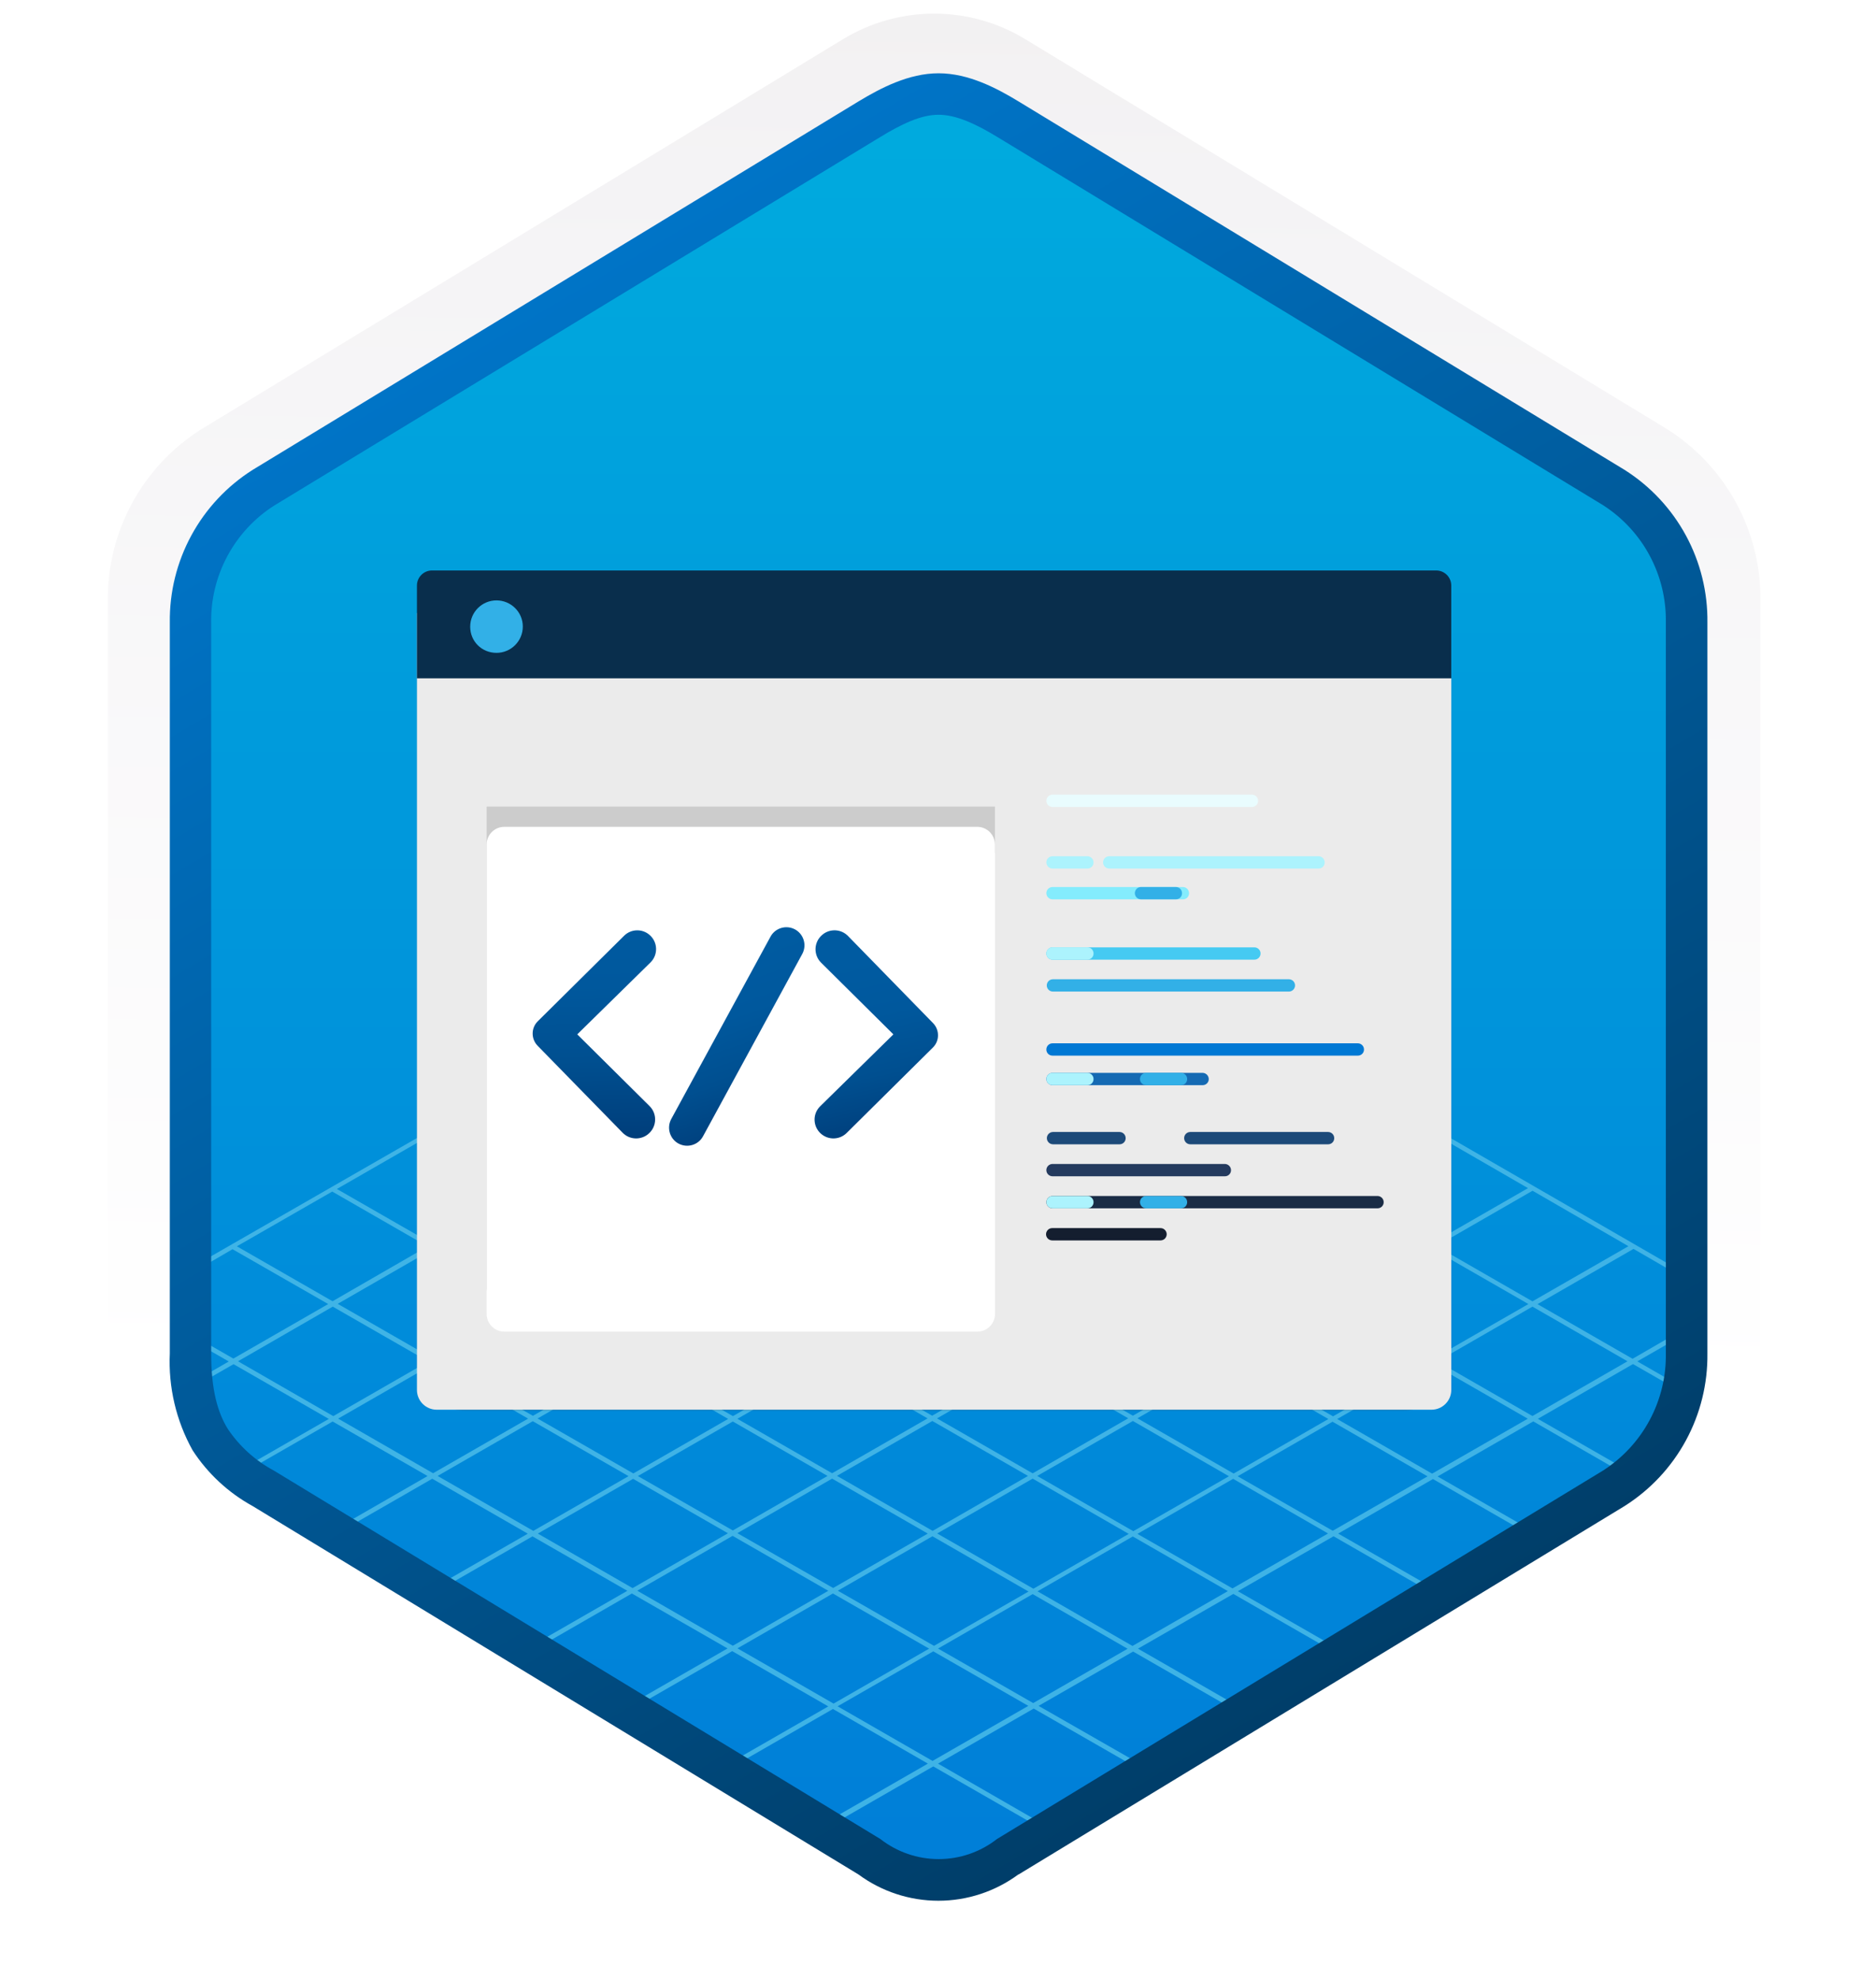
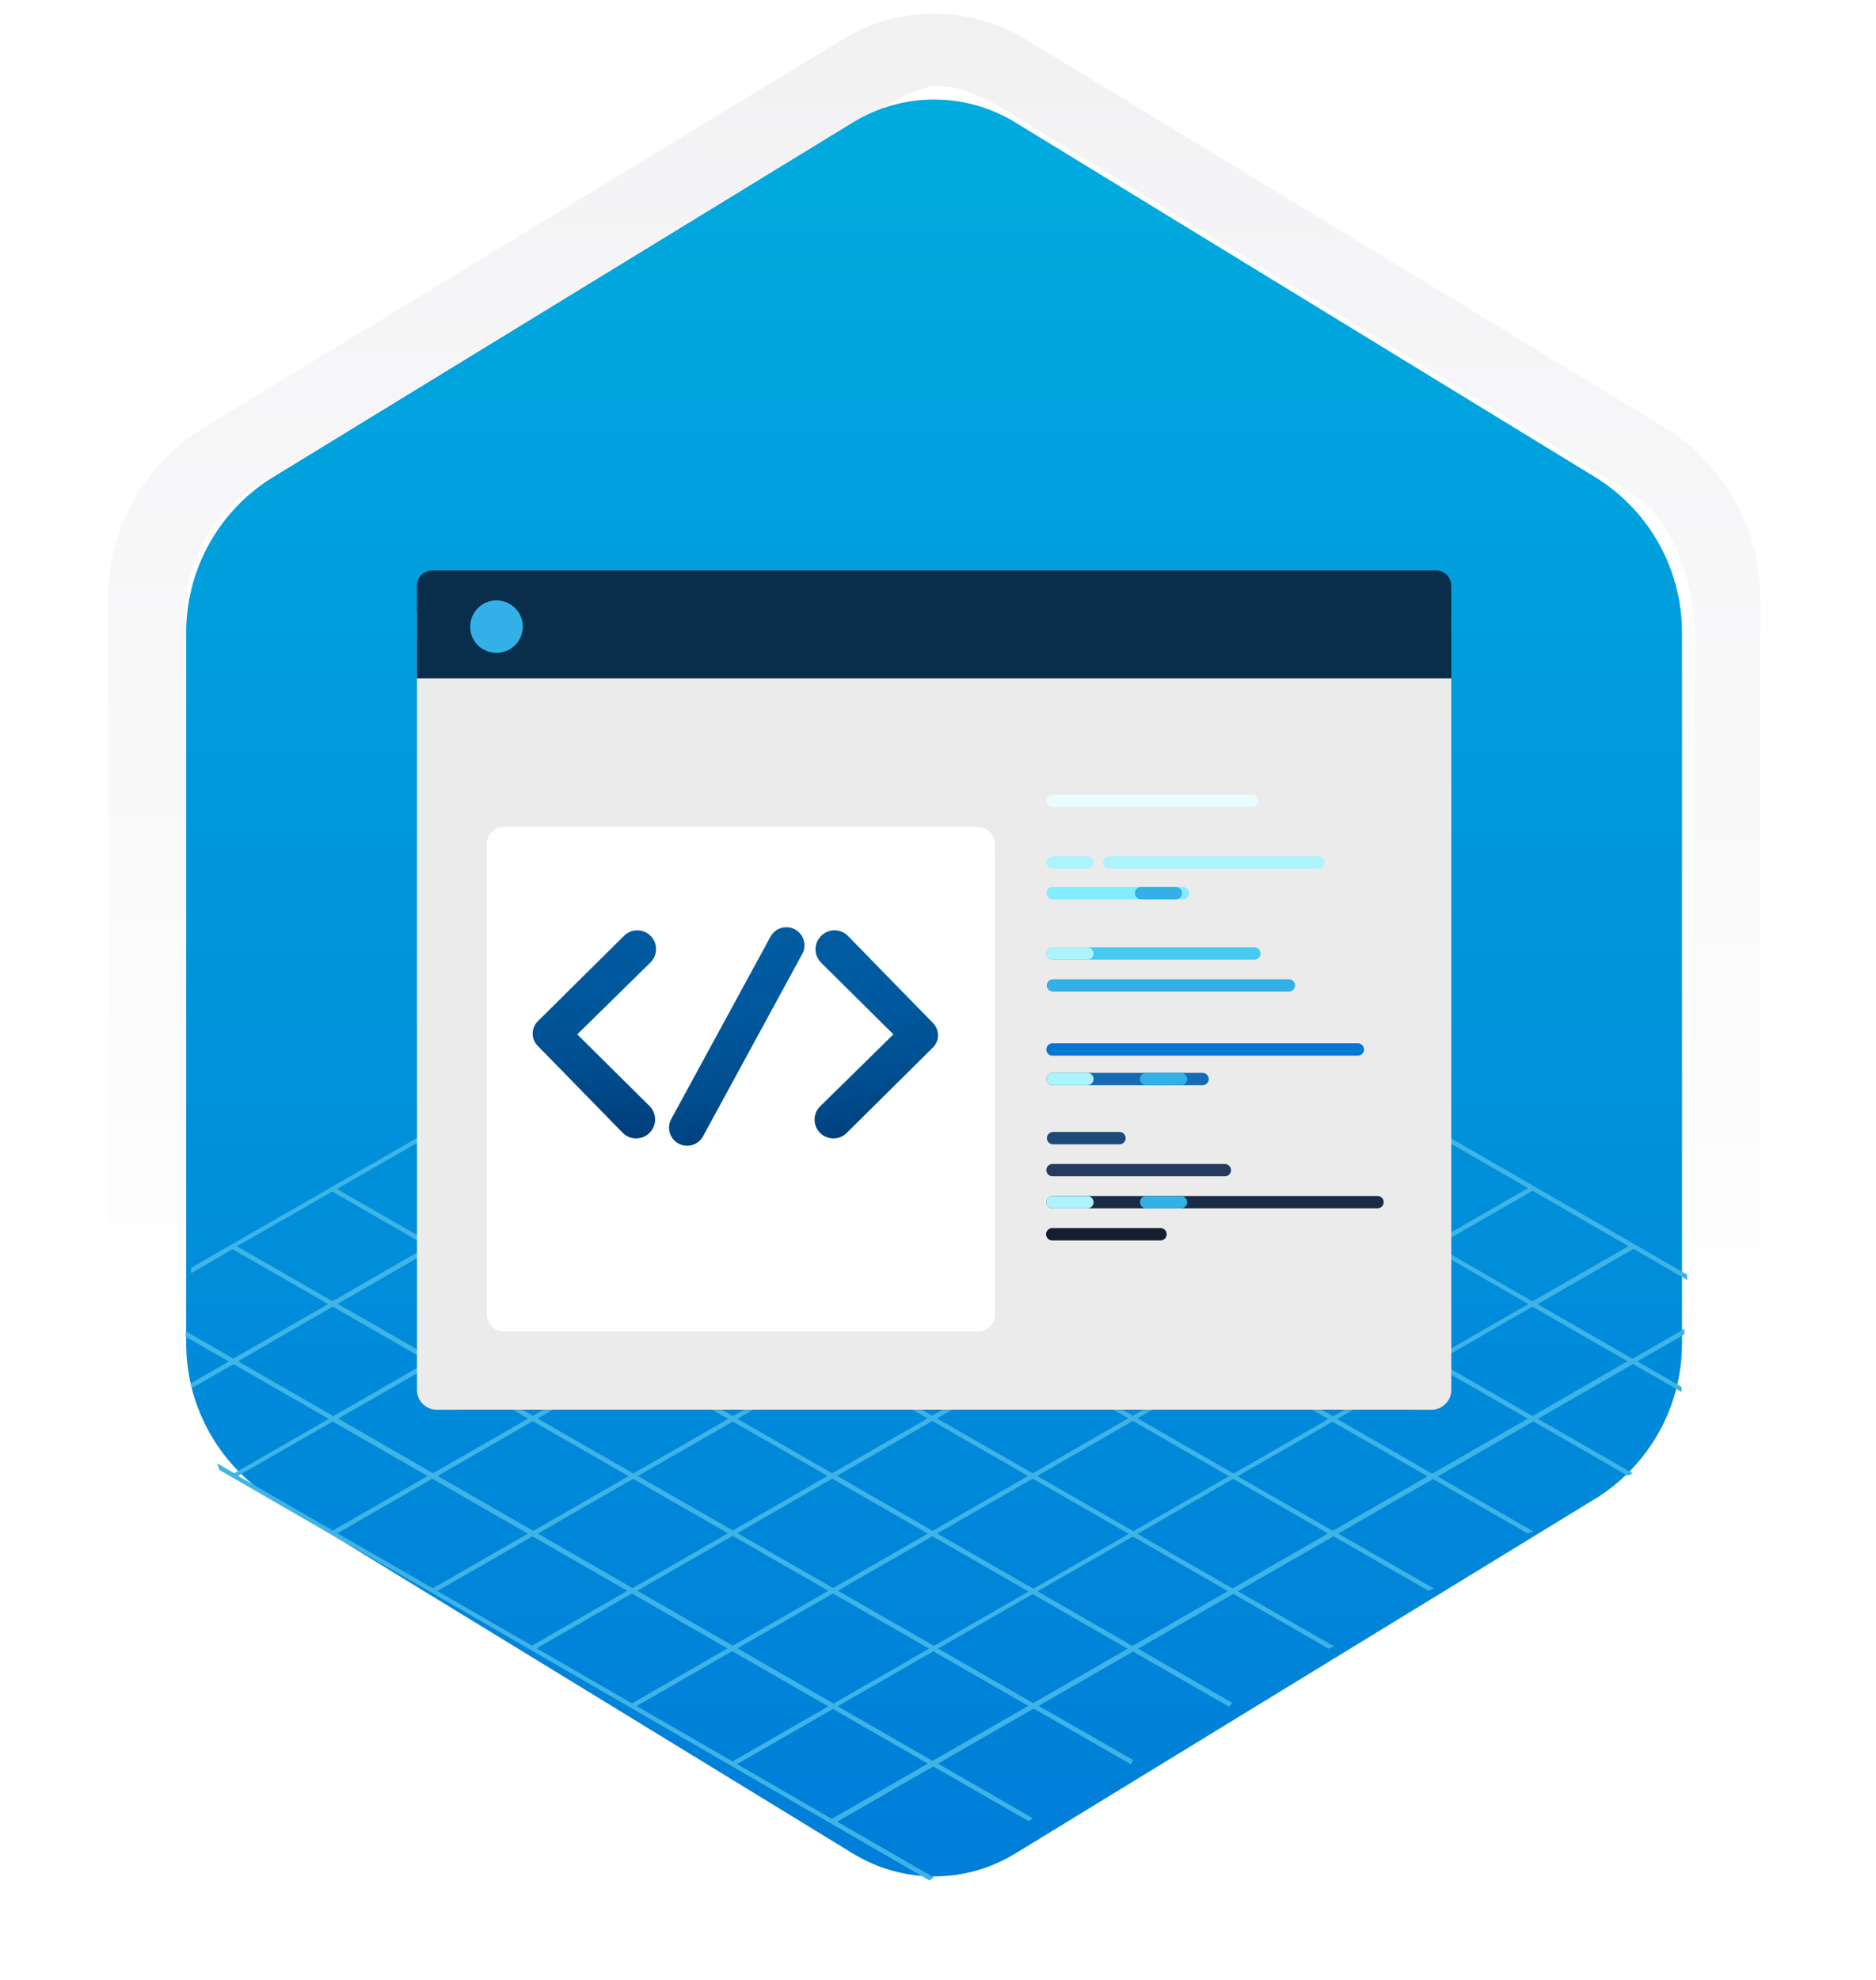
<svg xmlns="http://www.w3.org/2000/svg" width="181" height="191" viewBox="0 0 181 191" fill="none">
  <path d="M90.124 189.319C93.206 189.314 96.227 188.459 98.854 186.849L160.854 149.189C163.641 147.429 165.931 144.985 167.507 142.09C169.082 139.195 169.89 135.944 169.854 132.649V57.939C169.887 54.643 169.078 51.394 167.503 48.499C165.928 45.605 163.639 43.16 160.854 41.399L98.854 3.739C96.22 2.153 93.204 1.315 90.129 1.315C87.055 1.315 84.038 2.153 81.404 3.739L19.404 41.419C16.618 43.179 14.328 45.623 12.753 48.518C11.177 51.413 10.369 54.663 10.404 57.959V132.659C10.386 135.441 10.96 138.196 12.09 140.739C13.219 143.283 14.877 145.556 16.954 147.409V147.409L81.364 186.839C84.001 188.454 87.032 189.312 90.124 189.319V189.319ZM90.774 8.319C92.774 8.319 95.204 9.528 96.914 10.579L157.674 47.769C161.424 50.049 163.544 56.649 163.544 61.399L162.914 132.698C162.914 137.448 159.714 141.699 155.914 143.999L95.514 180.379C92.084 182.469 89.294 182.469 85.854 180.379L24.644 143.909C20.894 141.629 17.874 137.428 17.874 132.698V59.008C17.906 56.643 18.515 54.321 19.647 52.243C20.78 50.166 22.402 48.397 24.374 47.089L84.954 10.529C86.704 9.489 88.824 8.269 90.774 8.269V8.319Z" fill="url(#paint0_linear_1316_1409)" />
  <path fill-rule="evenodd" clip-rule="evenodd" d="M98.024 11.85C95.651 10.379 92.915 9.601 90.124 9.601C87.333 9.601 84.597 10.379 82.224 11.85L26.094 46.18C23.567 47.791 21.494 50.021 20.072 52.658C18.649 55.296 17.923 58.253 17.964 61.249V129.349C17.924 132.346 18.65 135.303 20.073 137.94C21.496 140.577 23.568 142.807 26.094 144.42L82.224 178.75C84.597 180.22 87.333 180.998 90.124 180.998C92.915 180.998 95.651 180.22 98.024 178.75L154.154 144.42C156.679 142.806 158.75 140.575 160.173 137.938C161.595 135.302 162.322 132.345 162.284 129.349V61.249C162.322 58.254 161.595 55.297 160.173 52.66C158.75 50.024 156.679 47.793 154.154 46.18L98.024 11.85Z" fill="url(#paint1_linear_1316_1409)" />
  <path d="M22.434 120.499L31.664 125.789L22.514 131.049L17.914 128.409V128.939L22.074 131.329L18.394 133.449L18.534 133.879L22.534 131.589L31.724 136.869L22.604 142.109L20.954 141.159L21.164 141.789L89.674 181.389L90.104 181.099L80.774 175.719L90.044 170.389L99.244 175.669L99.654 175.389L90.504 170.119L99.734 164.809L109.094 170.179L109.324 169.769L100.204 164.549L109.324 159.309L118.564 164.619L118.894 164.259L109.794 159.029L118.994 153.749L128.184 159.029L128.724 158.819L119.434 153.489L128.664 148.189L137.804 153.439L138.344 153.229L129.114 147.929L138.254 142.669L147.404 147.929L147.934 147.719L138.704 142.419L147.934 137.109L157.024 142.339L157.554 142.129L148.374 136.859L157.554 131.579L162.244 134.269V133.779L157.974 131.319L162.514 128.709V128.179L157.514 131.069L148.344 125.799L157.604 120.469L162.784 123.469V122.959L119.484 97.959L100.224 86.839L100.034 86.769L90.644 81.349L90.214 81.069L18.434 122.289V122.829L22.434 120.499ZM22.964 131.309L32.104 126.039L41.324 131.329L32.154 136.599L22.964 131.309ZM80.794 131.309L90.024 126.009L99.164 131.249L89.934 136.559L80.794 131.309ZM89.494 136.819L80.284 142.109L71.144 136.859L80.354 131.569L89.494 136.819ZM90.494 125.749L99.644 120.489L108.774 125.739L99.624 130.999L90.494 125.749ZM90.044 125.489L80.814 120.189L89.974 114.929L99.204 120.229L90.044 125.489ZM89.604 125.749L80.374 131.049L71.144 125.749L80.374 120.449L89.604 125.749ZM79.924 131.309L70.714 136.599L61.484 131.299L70.694 126.009L79.924 131.309ZM70.254 136.869L61.104 142.129L51.864 136.829L61.024 131.559L70.254 136.869ZM70.704 137.119L79.844 142.369L70.704 147.629L61.544 142.379L70.704 137.119ZM80.284 142.629L89.514 147.929L80.384 153.179L71.144 147.889L80.284 142.629ZM80.754 142.359L89.954 137.069L99.184 142.369L89.984 147.669L80.754 142.359ZM90.404 136.819L99.624 131.509L108.854 136.809L99.634 142.119L90.404 136.819ZM100.074 131.249L109.224 125.989L118.454 131.299L109.304 136.559L100.074 131.249ZM109.664 125.739L118.894 120.429L128.124 125.739L118.894 131.039L109.664 125.739ZM109.224 125.479L100.094 120.229L109.324 114.929L118.444 120.179L109.224 125.479ZM99.644 119.979L90.414 114.669L99.644 109.369L108.874 114.669L99.644 119.979ZM89.974 114.419L80.814 109.149L90.044 103.849L99.204 109.109L89.974 114.419ZM89.524 114.669L80.374 119.939L71.204 114.669L80.364 109.409L89.524 114.669ZM79.924 120.189L70.694 125.489L61.534 120.229L70.764 114.929L79.924 120.189ZM70.254 125.749L61.034 131.049L51.874 125.779L61.084 120.489L70.254 125.749ZM60.584 131.309L51.414 136.569L42.244 131.309L51.434 126.009L60.584 131.309ZM50.954 136.839L41.784 142.109L32.624 136.839L41.784 131.579L50.954 136.839ZM51.404 137.089L60.644 142.389L51.454 147.669L42.224 142.369L51.404 137.089ZM61.084 142.649L70.234 147.899L61.034 153.189L51.894 147.929L61.084 142.649ZM70.684 148.149L79.914 153.449L70.704 158.749L61.484 153.439L70.684 148.149ZM80.364 153.709L89.644 159.029L80.424 164.329L71.154 158.999L80.364 153.709ZM80.834 153.439L89.964 148.189L99.234 153.519L90.114 158.759L80.834 153.439ZM90.424 147.919L99.634 142.629L108.904 147.959L99.704 153.249L90.424 147.919ZM100.074 142.369L109.304 137.069L118.574 142.399L109.344 147.699L100.074 142.369ZM109.744 136.809L118.894 131.549L128.164 136.879L119.024 142.139L109.744 136.809ZM119.344 131.299L128.564 125.989L137.844 131.319L128.614 136.619L119.344 131.299ZM129.014 125.739L138.184 120.459L147.464 125.789L138.284 131.059L129.014 125.739ZM128.564 125.479L119.344 120.179L128.514 114.899L137.744 120.209L128.564 125.479ZM118.894 119.919L109.764 114.669L118.934 109.399L128.064 114.649L118.894 119.919ZM109.324 114.419L100.094 109.109L109.264 103.849L118.494 109.149L109.324 114.419ZM99.644 108.859L90.484 103.589L99.654 98.329L108.814 103.589L99.644 108.859ZM90.044 103.339L80.774 98.009L89.924 92.739L99.204 98.069L90.044 103.339ZM89.594 103.589L80.364 108.899L71.114 103.579L80.334 98.269L89.594 103.589ZM79.924 109.149L70.764 114.419L61.524 109.109L70.674 103.839L79.924 109.149ZM70.314 114.669L61.084 119.969L51.854 114.669L61.074 109.359L70.314 114.669ZM60.644 120.229L51.424 125.529L42.204 120.229L51.414 114.929L60.644 120.229ZM50.974 125.789L41.804 131.059L32.584 125.769L41.754 120.489L50.974 125.789ZM22.974 142.359L32.094 137.119L41.254 142.379L32.114 147.639L22.974 142.359ZM32.554 147.899L41.704 142.639L50.924 147.939L41.754 153.209L32.554 147.899ZM42.204 153.469L51.374 148.199L60.524 153.449L51.324 158.739L42.204 153.469ZM51.774 158.999L60.964 153.709L70.194 159.009L60.974 164.309L51.774 158.999ZM61.424 164.569L70.644 159.269L79.914 164.599L70.674 169.909L61.424 164.569ZM80.254 175.449L71.114 170.169L80.364 164.849L89.524 170.119L80.254 175.449ZM89.974 169.859L80.814 164.589L90.044 159.289L99.214 164.549L89.974 169.859ZM99.684 164.279L90.504 159.019L99.634 153.769L108.794 159.039L99.684 164.279ZM109.264 158.769L100.104 153.499L109.294 148.209L118.464 153.479L109.264 158.769ZM118.914 153.219L109.744 147.959L118.974 142.649L128.134 147.919L118.914 153.219ZM128.584 147.659L119.414 142.399L128.564 137.139L137.734 142.409L128.584 147.659ZM138.174 142.149L129.014 136.879L138.234 131.579L147.404 136.849L138.174 142.149ZM157.024 131.309L147.854 136.589L138.684 131.319L147.854 126.039L157.024 131.309ZM157.114 120.209L147.854 125.529L138.584 120.199L147.864 114.859L157.114 120.209ZM147.424 114.609L138.134 119.949L128.904 114.649L138.214 109.289L147.424 114.609ZM137.774 109.039L128.464 114.389L119.334 109.149L128.674 103.779L137.774 109.039ZM128.224 103.519L118.884 108.889L109.654 103.589L119.024 98.209L128.224 103.519ZM118.574 97.949L109.214 103.329L100.044 98.069L109.434 92.679L118.574 97.949ZM108.994 92.419L99.604 97.809L90.324 92.489L99.724 87.069L108.994 92.419ZM90.184 81.559L99.284 86.809L89.874 92.229L80.734 86.979L90.184 81.559ZM80.294 87.239L89.434 92.489L80.284 97.759L71.134 92.499L80.294 87.239ZM70.684 92.749L79.834 98.009L70.614 103.319L61.454 98.059L70.684 92.749ZM61.004 98.309L70.174 103.579L61.024 108.849L51.844 103.579L61.004 98.309ZM51.404 103.829L60.574 109.109L51.364 114.409L42.164 109.129L51.404 103.829ZM41.724 109.389L50.914 114.669L41.704 119.969L32.504 114.689L41.724 109.389ZM32.054 114.939L41.254 120.229L32.084 125.519L22.854 120.219L32.054 114.939Z" fill="url(#paint2_linear_1316_1409)" />
-   <path fill-rule="evenodd" clip-rule="evenodd" d="M90.554 11.069C92.234 11.069 94.124 11.939 96.184 13.189L154.664 48.729C156.556 49.942 158.106 51.619 159.167 53.601C160.228 55.582 160.764 57.802 160.724 60.049V130.529C160.763 132.776 160.226 134.996 159.166 136.977C158.105 138.958 156.555 140.636 154.664 141.849L96.194 177.389C94.587 178.646 92.605 179.329 90.564 179.329C88.523 179.329 86.542 178.646 84.934 177.389L26.434 141.859C24.651 140.906 23.128 139.533 21.994 137.859C20.994 136.259 20.374 134.039 20.374 130.579V60.099C20.334 57.852 20.87 55.632 21.931 53.651C22.992 51.669 24.542 49.992 26.434 48.779L84.894 13.239C87.004 11.949 88.864 11.069 90.554 11.069ZM98.264 180.819L156.734 145.279C159.217 143.711 161.256 141.533 162.656 138.953C164.057 136.372 164.772 133.475 164.734 130.539V60.059C164.772 57.123 164.057 54.227 162.656 51.646C161.256 49.066 159.217 46.887 156.734 45.319L98.264 9.779C96.154 8.499 93.444 7.069 90.554 7.069C87.664 7.069 84.944 8.509 82.854 9.769L24.384 45.319C21.901 46.887 19.863 49.066 18.462 51.646C17.061 54.227 16.346 57.123 16.384 60.059V130.539C16.232 133.803 16.994 137.045 18.584 139.899C20.039 142.138 22.025 143.983 24.364 145.269L82.824 180.809C85.059 182.457 87.763 183.346 90.539 183.346C93.316 183.346 96.019 182.457 98.254 180.809L98.264 180.819Z" fill="url(#paint3_linear_1316_1409)" />
  <path opacity="0.15" d="M44.826 136.077H135.422C137.959 136.077 140.021 134.015 140.021 131.477V59.232H40.227V131.477C40.227 134.015 42.289 136.077 44.826 136.077Z" fill="#1F1D20" />
  <g filter="url(#filter0_d_1316_1409)">
    <path d="M42.13 133.981H138.118C139.165 133.981 140.021 133.125 140.021 132.078V57.137H40.227V132.078C40.227 133.125 41.083 133.981 42.13 133.981Z" fill="#EBEBEB" />
  </g>
  <path d="M40.227 65.432H140.021V56.486C140.021 55.678 139.371 55.027 138.562 55.027H41.686C40.877 55.027 40.227 55.678 40.227 56.486V65.432Z" fill="#092E4C" />
  <path d="M47.903 62.974C49.299 62.974 50.441 61.847 50.441 60.436C50.441 59.024 49.283 57.914 47.903 57.914C46.508 57.914 45.365 59.04 45.365 60.452C45.365 61.863 46.476 62.974 47.903 62.974Z" fill="#32B0E7" />
  <path d="M120.79 76.654H101.548C101.47 76.654 101.393 76.669 101.321 76.699C101.249 76.729 101.183 76.773 101.128 76.828C101.073 76.883 101.029 76.948 100.999 77.02C100.97 77.093 100.954 77.17 100.954 77.248C100.954 77.326 100.97 77.403 100.999 77.475C101.029 77.547 101.073 77.612 101.128 77.668C101.183 77.723 101.249 77.767 101.321 77.796C101.393 77.826 101.47 77.842 101.548 77.842H120.79C120.948 77.842 121.099 77.779 121.21 77.668C121.322 77.556 121.384 77.405 121.384 77.248C121.384 77.09 121.322 76.939 121.21 76.828C121.099 76.716 120.948 76.654 120.79 76.654V76.654Z" fill="#E9FCFE" />
  <path d="M127.224 82.593H107.022C106.864 82.593 106.713 82.655 106.602 82.767C106.49 82.878 106.428 83.029 106.428 83.187C106.428 83.344 106.49 83.495 106.602 83.607C106.713 83.718 106.864 83.781 107.022 83.781H127.214C127.293 83.782 127.371 83.767 127.443 83.738C127.516 83.709 127.582 83.665 127.637 83.61C127.693 83.554 127.736 83.488 127.766 83.415C127.795 83.343 127.81 83.265 127.808 83.187C127.808 83.031 127.747 82.881 127.638 82.77C127.529 82.659 127.38 82.595 127.224 82.593V82.593Z" fill="#ACF3FD" />
  <path d="M104.914 82.593H101.548C101.47 82.593 101.393 82.608 101.321 82.638C101.249 82.668 101.183 82.712 101.128 82.767C101.073 82.822 101.029 82.887 100.999 82.959C100.97 83.031 100.954 83.109 100.954 83.187C100.954 83.265 100.97 83.342 100.999 83.414C101.029 83.486 101.073 83.552 101.128 83.607C101.183 83.662 101.249 83.706 101.321 83.735C101.393 83.765 101.47 83.781 101.548 83.781H104.914C104.992 83.782 105.07 83.767 105.142 83.738C105.215 83.709 105.281 83.665 105.336 83.61C105.392 83.554 105.435 83.488 105.465 83.415C105.494 83.343 105.509 83.265 105.507 83.187C105.507 83.029 105.445 82.878 105.333 82.767C105.222 82.655 105.071 82.593 104.914 82.593V82.593Z" fill="#ACF3FD" />
  <path d="M114.129 85.562H101.548C101.47 85.562 101.393 85.578 101.321 85.608C101.249 85.638 101.183 85.681 101.128 85.737C101.073 85.792 101.029 85.857 100.999 85.929C100.97 86.001 100.954 86.078 100.954 86.156C100.954 86.234 100.97 86.312 100.999 86.384C101.029 86.456 101.073 86.521 101.128 86.576C101.183 86.632 101.249 86.675 101.321 86.705C101.393 86.735 101.47 86.75 101.548 86.75H114.129C114.207 86.752 114.285 86.737 114.358 86.708C114.43 86.678 114.496 86.635 114.552 86.579C114.607 86.524 114.651 86.458 114.68 86.385C114.71 86.313 114.724 86.235 114.723 86.156C114.723 85.999 114.66 85.848 114.549 85.737C114.437 85.625 114.286 85.562 114.129 85.562V85.562Z" fill="#84ECFD" />
  <path d="M121.028 91.382H101.548C101.39 91.382 101.239 91.444 101.128 91.556C101.017 91.667 100.954 91.818 100.954 91.976C100.954 92.133 101.017 92.284 101.128 92.396C101.239 92.507 101.39 92.57 101.548 92.57H121.028C121.185 92.57 121.336 92.507 121.448 92.396C121.559 92.284 121.622 92.133 121.622 91.976C121.622 91.818 121.559 91.667 121.448 91.556C121.336 91.444 121.185 91.382 121.028 91.382V91.382Z" fill="#45CAF2" />
  <path d="M124.354 94.46H101.588C101.51 94.46 101.432 94.475 101.36 94.505C101.288 94.534 101.223 94.578 101.168 94.633C101.112 94.689 101.069 94.754 101.039 94.826C101.009 94.898 100.994 94.975 100.994 95.053C100.994 95.131 101.009 95.209 101.039 95.281C101.069 95.353 101.112 95.418 101.168 95.473C101.223 95.528 101.288 95.572 101.36 95.602C101.432 95.632 101.51 95.647 101.588 95.647H124.354C124.511 95.647 124.662 95.585 124.774 95.473C124.885 95.362 124.948 95.211 124.948 95.053C124.948 94.896 124.885 94.745 124.774 94.633C124.662 94.522 124.511 94.46 124.354 94.46V94.46Z" fill="#32B0E7" />
  <path d="M131.006 100.638H101.548C101.39 100.638 101.239 100.701 101.128 100.812C101.017 100.923 100.954 101.075 100.954 101.232C100.953 101.31 100.967 101.388 100.997 101.461C101.026 101.534 101.07 101.6 101.125 101.655C101.181 101.71 101.246 101.754 101.319 101.783C101.392 101.813 101.47 101.827 101.548 101.826H131.006C131.084 101.827 131.162 101.813 131.234 101.783C131.307 101.754 131.373 101.71 131.428 101.655C131.484 101.6 131.528 101.534 131.557 101.461C131.586 101.388 131.601 101.31 131.6 101.232C131.6 101.075 131.537 100.923 131.426 100.812C131.314 100.701 131.163 100.638 131.006 100.638V100.638Z" fill="#0078D4" />
  <path d="M116.029 103.488H101.548C101.39 103.488 101.239 103.55 101.128 103.662C101.017 103.773 100.954 103.924 100.954 104.082C100.954 104.239 101.017 104.39 101.128 104.502C101.239 104.613 101.39 104.676 101.548 104.676H116.029C116.108 104.677 116.186 104.663 116.258 104.633C116.331 104.604 116.397 104.56 116.452 104.505C116.508 104.449 116.551 104.383 116.581 104.311C116.61 104.238 116.624 104.16 116.623 104.082C116.621 103.925 116.557 103.775 116.446 103.665C116.336 103.554 116.186 103.49 116.029 103.488V103.488Z" fill="#156AB3" />
  <path d="M108.012 109.191H101.597C101.44 109.191 101.289 109.254 101.177 109.365C101.066 109.476 101.003 109.627 101.003 109.785C101.003 109.942 101.066 110.093 101.177 110.205C101.289 110.316 101.44 110.379 101.597 110.379H108.012C108.09 110.38 108.168 110.366 108.24 110.336C108.313 110.307 108.379 110.263 108.434 110.208C108.49 110.152 108.534 110.086 108.563 110.014C108.592 109.941 108.607 109.863 108.606 109.785C108.606 109.627 108.543 109.476 108.432 109.365C108.32 109.254 108.169 109.191 108.012 109.191V109.191Z" fill="#1D4A79" />
-   <path d="M128.135 109.191H114.841C114.684 109.191 114.533 109.254 114.422 109.365C114.31 109.476 114.248 109.627 114.248 109.785C114.248 109.942 114.31 110.093 114.422 110.205C114.533 110.316 114.684 110.379 114.841 110.379H128.135C128.213 110.38 128.291 110.366 128.364 110.336C128.437 110.307 128.503 110.263 128.558 110.208C128.613 110.152 128.657 110.086 128.687 110.014C128.716 109.941 128.73 109.863 128.729 109.785C128.729 109.627 128.666 109.476 128.555 109.365C128.443 109.254 128.293 109.191 128.135 109.191V109.191Z" fill="#1D4A79" />
  <path d="M118.177 112.276H101.548C101.47 112.276 101.393 112.292 101.321 112.322C101.249 112.351 101.183 112.395 101.128 112.45C101.073 112.505 101.029 112.571 100.999 112.643C100.97 112.715 100.954 112.792 100.954 112.87C100.954 112.948 100.97 113.026 100.999 113.098C101.029 113.17 101.073 113.235 101.128 113.29C101.183 113.345 101.249 113.389 101.321 113.419C101.393 113.449 101.47 113.464 101.548 113.464H118.177C118.256 113.466 118.333 113.451 118.406 113.422C118.479 113.392 118.545 113.349 118.6 113.293C118.656 113.238 118.699 113.172 118.729 113.099C118.758 113.026 118.773 112.949 118.771 112.87C118.769 112.714 118.705 112.564 118.594 112.453C118.484 112.342 118.334 112.279 118.177 112.276V112.276Z" fill="#243A5E" />
  <path d="M132.906 115.366H101.548C101.39 115.366 101.239 115.428 101.128 115.54C101.017 115.651 100.954 115.802 100.954 115.96C100.954 116.117 101.017 116.268 101.128 116.38C101.239 116.491 101.39 116.554 101.548 116.554H132.906C132.984 116.555 133.062 116.54 133.135 116.511C133.207 116.482 133.274 116.438 133.329 116.383C133.384 116.327 133.428 116.261 133.457 116.188C133.487 116.116 133.501 116.038 133.5 115.96C133.5 115.802 133.437 115.651 133.326 115.54C133.215 115.428 133.063 115.366 132.906 115.366V115.366Z" fill="#1A2C45" />
  <path d="M111.971 118.463H101.518C101.361 118.463 101.21 118.525 101.098 118.637C100.987 118.748 100.924 118.899 100.924 119.057C100.924 119.214 100.987 119.365 101.098 119.477C101.21 119.588 101.361 119.651 101.518 119.651H111.971C112.128 119.651 112.28 119.588 112.391 119.477C112.502 119.365 112.565 119.214 112.565 119.057C112.565 118.899 112.502 118.748 112.391 118.637C112.28 118.525 112.128 118.463 111.971 118.463V118.463Z" fill="#141E2F" />
  <path d="M104.914 91.377H101.548C101.47 91.377 101.393 91.393 101.321 91.423C101.249 91.453 101.183 91.496 101.128 91.551C101.073 91.607 101.029 91.672 100.999 91.744C100.97 91.816 100.954 91.893 100.954 91.971C100.954 92.049 100.97 92.127 100.999 92.199C101.029 92.271 101.073 92.336 101.128 92.391C101.183 92.446 101.249 92.49 101.321 92.52C101.393 92.55 101.47 92.565 101.548 92.565H104.914C104.992 92.567 105.07 92.552 105.142 92.523C105.215 92.493 105.281 92.45 105.336 92.394C105.392 92.339 105.435 92.273 105.465 92.2C105.494 92.127 105.509 92.05 105.507 91.971C105.507 91.814 105.445 91.663 105.333 91.551C105.222 91.44 105.071 91.377 104.914 91.377V91.377Z" fill="#ACF3FD" />
  <path d="M113.451 85.562H110.085C110.007 85.562 109.93 85.578 109.858 85.608C109.786 85.638 109.72 85.681 109.665 85.737C109.61 85.792 109.567 85.857 109.537 85.929C109.507 86.001 109.492 86.078 109.492 86.156C109.492 86.234 109.507 86.312 109.537 86.384C109.567 86.456 109.61 86.521 109.665 86.576C109.72 86.632 109.786 86.675 109.858 86.705C109.93 86.735 110.007 86.75 110.085 86.75H113.451C113.529 86.752 113.607 86.737 113.68 86.708C113.752 86.678 113.818 86.635 113.874 86.579C113.929 86.524 113.973 86.458 114.002 86.385C114.031 86.313 114.046 86.235 114.045 86.156C114.045 85.999 113.982 85.848 113.871 85.737C113.759 85.625 113.608 85.562 113.451 85.562V85.562Z" fill="#32B0E7" />
  <path d="M113.946 103.488H110.58C110.502 103.488 110.425 103.503 110.353 103.533C110.281 103.563 110.215 103.607 110.16 103.662C110.105 103.717 110.061 103.782 110.032 103.854C110.002 103.926 109.986 104.004 109.986 104.082C109.986 104.16 110.002 104.237 110.032 104.309C110.061 104.381 110.105 104.446 110.16 104.502C110.215 104.557 110.281 104.601 110.353 104.63C110.425 104.66 110.502 104.676 110.58 104.676H113.946C114.024 104.677 114.102 104.662 114.175 104.633C114.247 104.604 114.313 104.56 114.369 104.505C114.424 104.449 114.468 104.383 114.497 104.311C114.526 104.238 114.541 104.16 114.54 104.082C114.54 103.924 114.477 103.773 114.366 103.662C114.254 103.55 114.103 103.488 113.946 103.488V103.488Z" fill="#32B0E7" />
  <path d="M104.914 103.488H101.548C101.47 103.488 101.393 103.503 101.321 103.533C101.249 103.563 101.183 103.607 101.128 103.662C101.073 103.717 101.029 103.782 100.999 103.854C100.97 103.926 100.954 104.004 100.954 104.082C100.954 104.16 100.97 104.237 100.999 104.309C101.029 104.381 101.073 104.446 101.128 104.502C101.183 104.557 101.249 104.601 101.321 104.63C101.393 104.66 101.47 104.676 101.548 104.676H104.914C104.992 104.677 105.07 104.662 105.142 104.633C105.215 104.604 105.281 104.56 105.336 104.505C105.392 104.449 105.435 104.383 105.465 104.311C105.494 104.238 105.509 104.16 105.507 104.082C105.507 103.924 105.445 103.773 105.333 103.662C105.222 103.55 105.071 103.488 104.914 103.488V103.488Z" fill="#ACF3FD" />
  <path d="M113.946 115.366H110.58C110.502 115.366 110.425 115.381 110.353 115.411C110.281 115.441 110.215 115.485 110.16 115.54C110.105 115.595 110.061 115.66 110.032 115.732C110.002 115.804 109.986 115.882 109.986 115.96C109.986 116.038 110.002 116.115 110.032 116.187C110.061 116.259 110.105 116.324 110.16 116.38C110.215 116.435 110.281 116.478 110.353 116.508C110.425 116.538 110.502 116.554 110.58 116.554H113.946C114.024 116.555 114.102 116.54 114.175 116.511C114.247 116.482 114.313 116.438 114.369 116.383C114.424 116.327 114.468 116.261 114.497 116.188C114.526 116.116 114.541 116.038 114.54 115.96C114.54 115.802 114.477 115.651 114.366 115.54C114.254 115.428 114.103 115.366 113.946 115.366V115.366Z" fill="#32B0E7" />
  <path d="M104.914 115.366H101.548C101.47 115.366 101.393 115.381 101.321 115.411C101.249 115.441 101.183 115.485 101.128 115.54C101.073 115.595 101.029 115.66 100.999 115.732C100.97 115.804 100.954 115.882 100.954 115.96C100.954 116.038 100.97 116.115 100.999 116.187C101.029 116.259 101.073 116.324 101.128 116.38C101.183 116.435 101.249 116.478 101.321 116.508C101.393 116.538 101.47 116.554 101.548 116.554H104.914C104.992 116.555 105.07 116.54 105.142 116.511C105.215 116.482 105.281 116.438 105.336 116.383C105.392 116.327 105.435 116.261 105.465 116.188C105.494 116.116 105.509 116.038 105.507 115.96C105.507 115.802 105.445 115.651 105.333 115.54C105.222 115.428 105.071 115.366 104.914 115.366V115.366Z" fill="#ACF3FD" />
-   <path opacity="0.15" d="M94.587 125.638C95.366 125.638 95.994 125.009 95.994 124.23V77.805H46.953V124.236C46.953 125.015 47.581 125.644 48.36 125.644H94.587V125.638Z" fill="#1F1D20" />
  <g filter="url(#filter1_d_1316_1409)">
    <path d="M95.988 78.221V77.46C95.988 76.518 95.227 75.757 94.285 75.757H48.656C47.714 75.757 46.953 76.518 46.953 77.46V78.305V79.079V122.744C46.953 123.686 47.714 124.447 48.656 124.447H94.297C95.239 124.447 96 123.686 96 122.744V78.305C96 78.275 95.988 78.251 95.988 78.221Z" fill="white" />
  </g>
  <path d="M77.404 92.019L67.827 109.611C67.37 110.456 66.306 110.764 65.46 110.307C64.615 109.849 64.307 108.785 64.764 107.94L74.341 90.348C74.799 89.503 75.863 89.195 76.708 89.652C77.553 90.119 77.862 91.174 77.404 92.019Z" fill="url(#paint4_linear_1316_1409)" />
  <path d="M60.209 90.268L51.886 98.512C51.23 99.159 51.23 100.213 51.866 100.869L60.07 109.262C60.746 109.959 61.85 109.998 62.576 109.362C63.382 108.666 63.422 107.433 62.666 106.687L55.695 99.775L62.755 92.844C63.521 92.098 63.471 90.855 62.656 90.169C61.94 89.562 60.876 89.602 60.209 90.268Z" fill="url(#paint5_linear_1316_1409)" />
  <path d="M81.682 109.293L90.005 101.049C90.662 100.402 90.662 99.348 90.025 98.692L81.821 90.289C81.144 89.593 80.041 89.553 79.315 90.189C78.509 90.885 78.469 92.118 79.225 92.864L86.196 99.776L79.136 106.707C78.37 107.453 78.42 108.696 79.235 109.382C79.951 109.989 81.015 109.949 81.682 109.293Z" fill="url(#paint6_linear_1316_1409)" />
  <defs>
    <filter id="filter0_d_1316_1409" x="36.227" y="55.137" width="107.795" height="84.844" filterUnits="userSpaceOnUse" color-interpolation-filters="sRGB">
      <feFlood flood-opacity="0" result="BackgroundImageFix" />
      <feColorMatrix in="SourceAlpha" type="matrix" values="0 0 0 0 0 0 0 0 0 0 0 0 0 0 0 0 0 0 127 0" result="hardAlpha" />
      <feOffset dy="2" />
      <feGaussianBlur stdDeviation="2" />
      <feComposite in2="hardAlpha" operator="out" />
      <feColorMatrix type="matrix" values="0 0 0 0 0 0 0 0 0 0 0 0 0 0 0 0 0 0 0.25 0" />
      <feBlend mode="normal" in2="BackgroundImageFix" result="effect1_dropShadow_1316_1409" />
      <feBlend mode="normal" in="SourceGraphic" in2="effect1_dropShadow_1316_1409" result="shape" />
    </filter>
    <filter id="filter1_d_1316_1409" x="42.953" y="75.757" width="57.047" height="56.69" filterUnits="userSpaceOnUse" color-interpolation-filters="sRGB">
      <feFlood flood-opacity="0" result="BackgroundImageFix" />
      <feColorMatrix in="SourceAlpha" type="matrix" values="0 0 0 0 0 0 0 0 0 0 0 0 0 0 0 0 0 0 127 0" result="hardAlpha" />
      <feOffset dy="4" />
      <feGaussianBlur stdDeviation="2" />
      <feComposite in2="hardAlpha" operator="out" />
      <feColorMatrix type="matrix" values="0 0 0 0 0 0 0 0 0 0 0 0 0 0 0 0 0 0 0.25 0" />
      <feBlend mode="normal" in2="BackgroundImageFix" result="effect1_dropShadow_1316_1409" />
      <feBlend mode="normal" in="SourceGraphic" in2="effect1_dropShadow_1316_1409" result="shape" />
    </filter>
    <linearGradient id="paint0_linear_1316_1409" x1="88.784" y1="187.889" x2="92.694" y2="-83.832" gradientUnits="userSpaceOnUse">
      <stop offset="0.2" stop-color="white" />
      <stop offset="0.63" stop-color="#F4F3F5" />
      <stop offset="1" stop-color="#E8E6DF" />
    </linearGradient>
    <linearGradient id="paint1_linear_1316_1409" x1="90.124" y1="9.601" x2="90.124" y2="180.998" gradientUnits="userSpaceOnUse">
      <stop stop-color="#00ABDE" />
      <stop offset="1" stop-color="#007ED8" />
    </linearGradient>
    <linearGradient id="paint2_linear_1316_1409" x1="-1818.98" y1="-4731.98" x2="-99.038" y2="4400.9" gradientUnits="userSpaceOnUse">
      <stop offset="0.043" stop-color="white" />
      <stop offset="0.486" stop-color="#4DC1EA" />
      <stop offset="0.845" stop-color="#0078D4" />
    </linearGradient>
    <linearGradient id="paint3_linear_1316_1409" x1="36.653" y1="4.39" x2="203.307" y2="286.786" gradientUnits="userSpaceOnUse">
      <stop stop-color="#007ED8" />
      <stop offset="0.707" stop-color="#002D4C" />
    </linearGradient>
    <linearGradient id="paint4_linear_1316_1409" x1="77.95" y1="112.112" x2="71.084" y2="92.029" gradientUnits="userSpaceOnUse">
      <stop stop-color="#003067" />
      <stop offset="0.2" stop-color="#003F7C" />
      <stop offset="0.47" stop-color="#004F90" />
      <stop offset="0.74" stop-color="#00589D" />
      <stop offset="1" stop-color="#005BA1" />
    </linearGradient>
    <linearGradient id="paint5_linear_1316_1409" x1="57.011" y1="114.711" x2="56.434" y2="88.285" gradientUnits="userSpaceOnUse">
      <stop stop-color="#003067" />
      <stop offset="0.2" stop-color="#003F7C" />
      <stop offset="0.47" stop-color="#004F90" />
      <stop offset="0.74" stop-color="#00589D" />
      <stop offset="1" stop-color="#005BA1" />
    </linearGradient>
    <linearGradient id="paint6_linear_1316_1409" x1="89.213" y1="112.834" x2="84.546" y2="92.203" gradientUnits="userSpaceOnUse">
      <stop stop-color="#003067" />
      <stop offset="0.2" stop-color="#003F7C" />
      <stop offset="0.47" stop-color="#004F90" />
      <stop offset="0.74" stop-color="#00589D" />
      <stop offset="1" stop-color="#005BA1" />
    </linearGradient>
  </defs>
</svg>